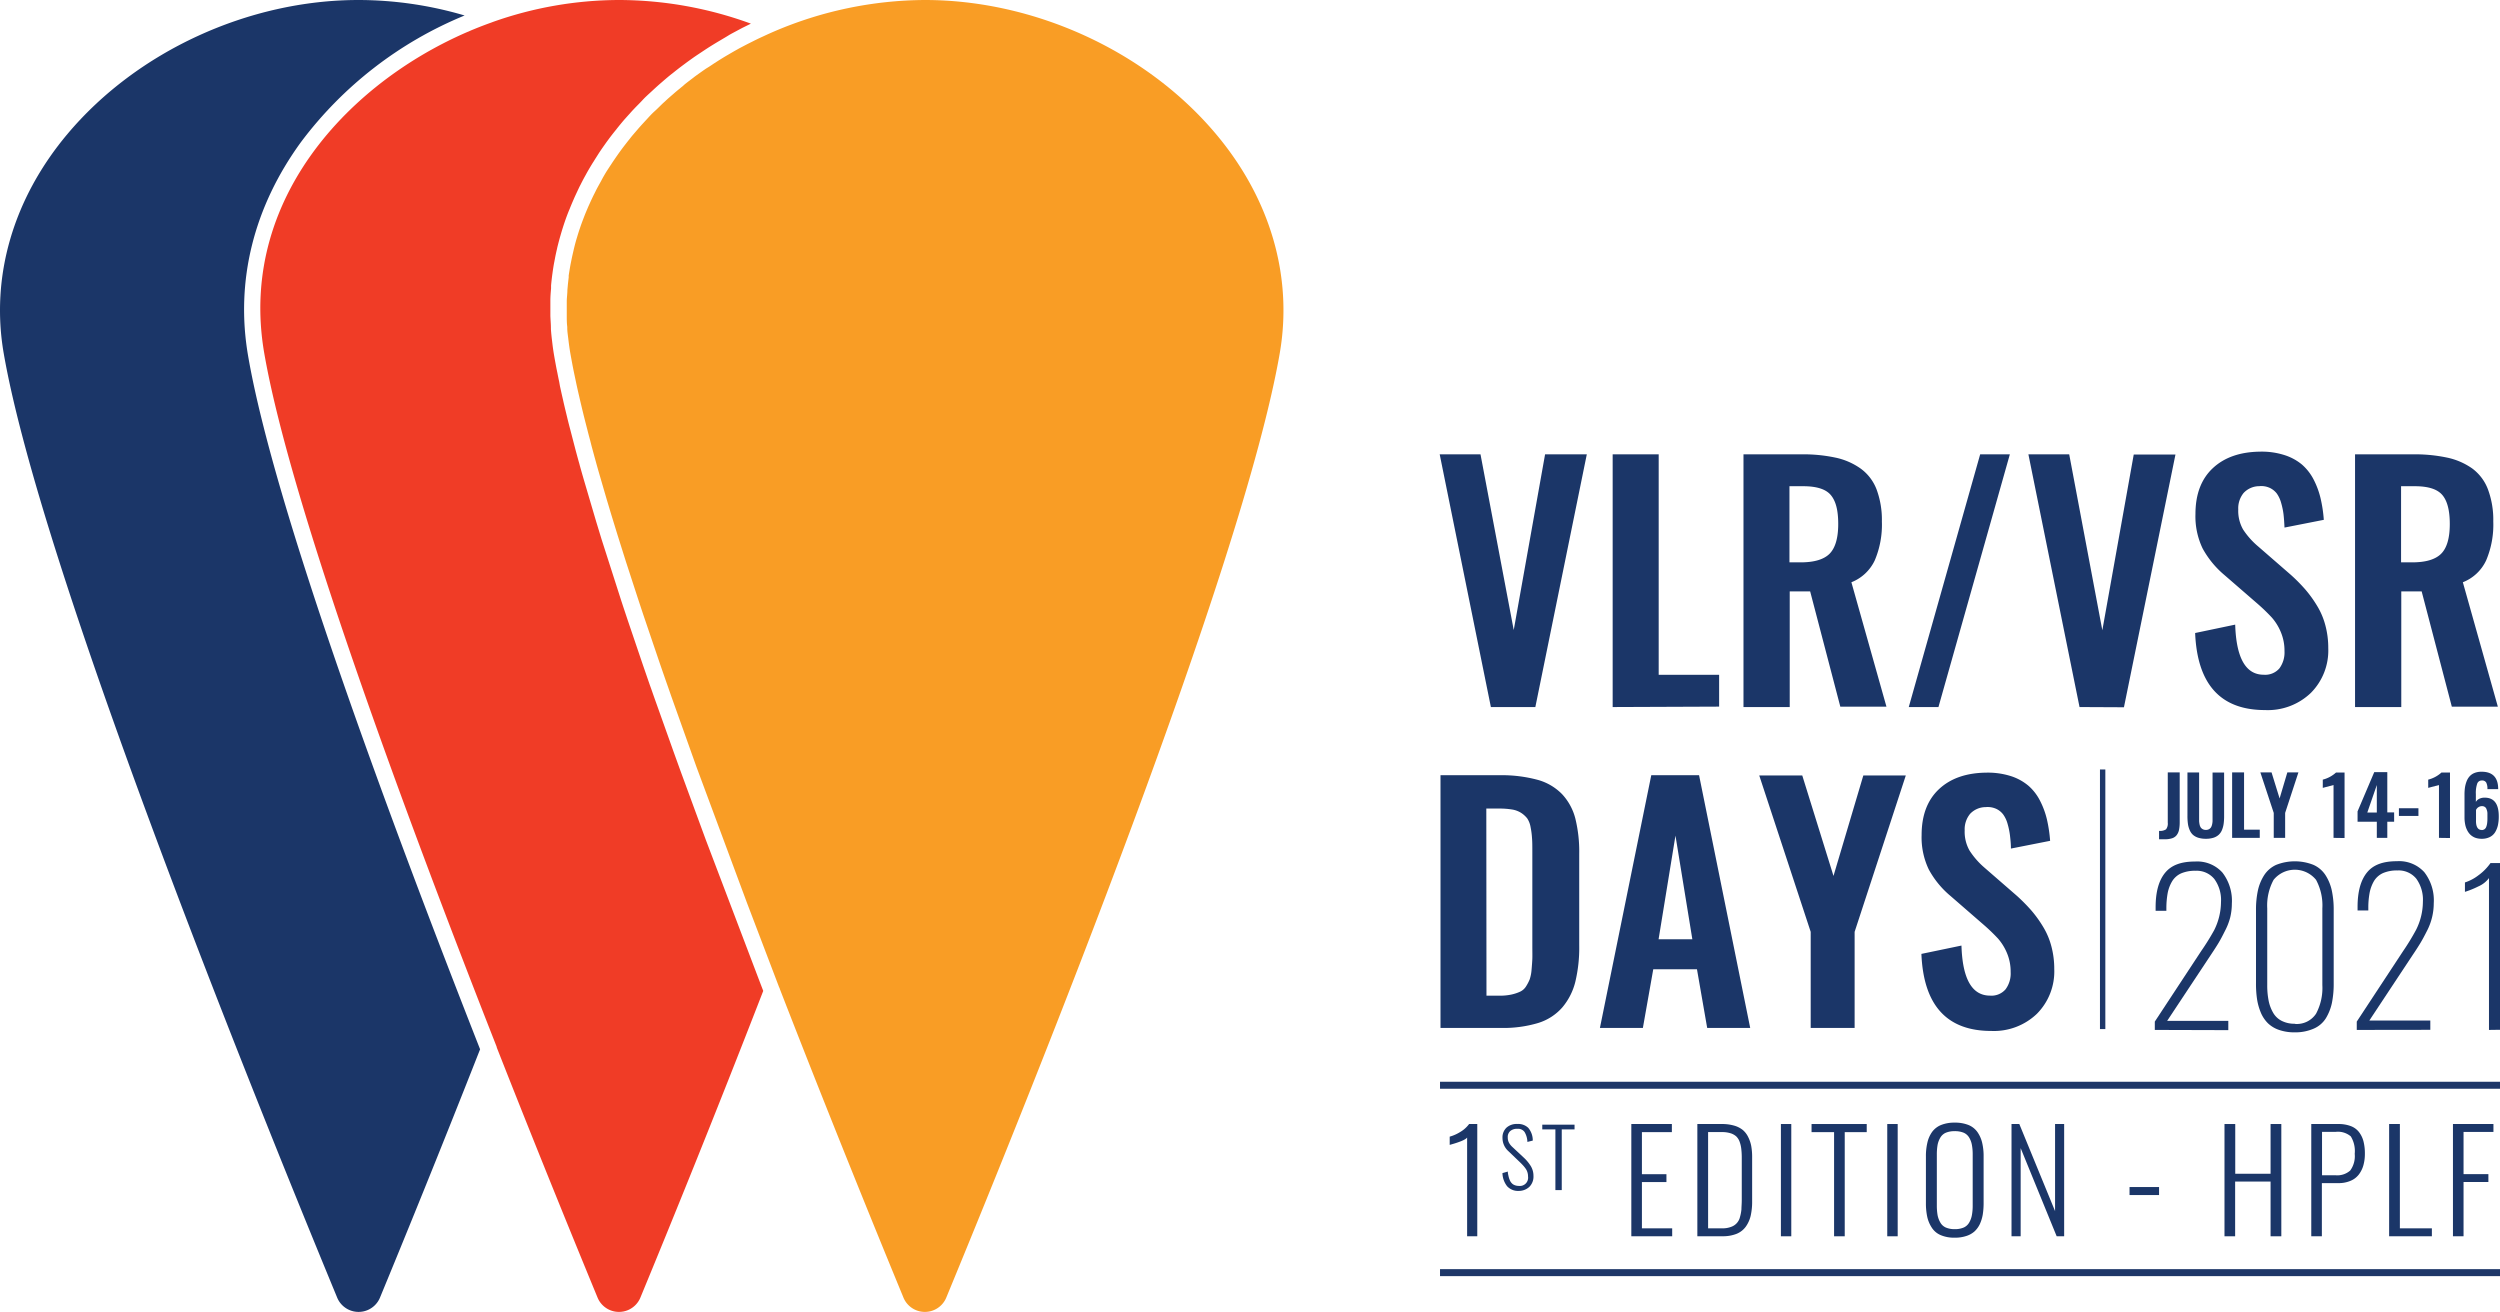
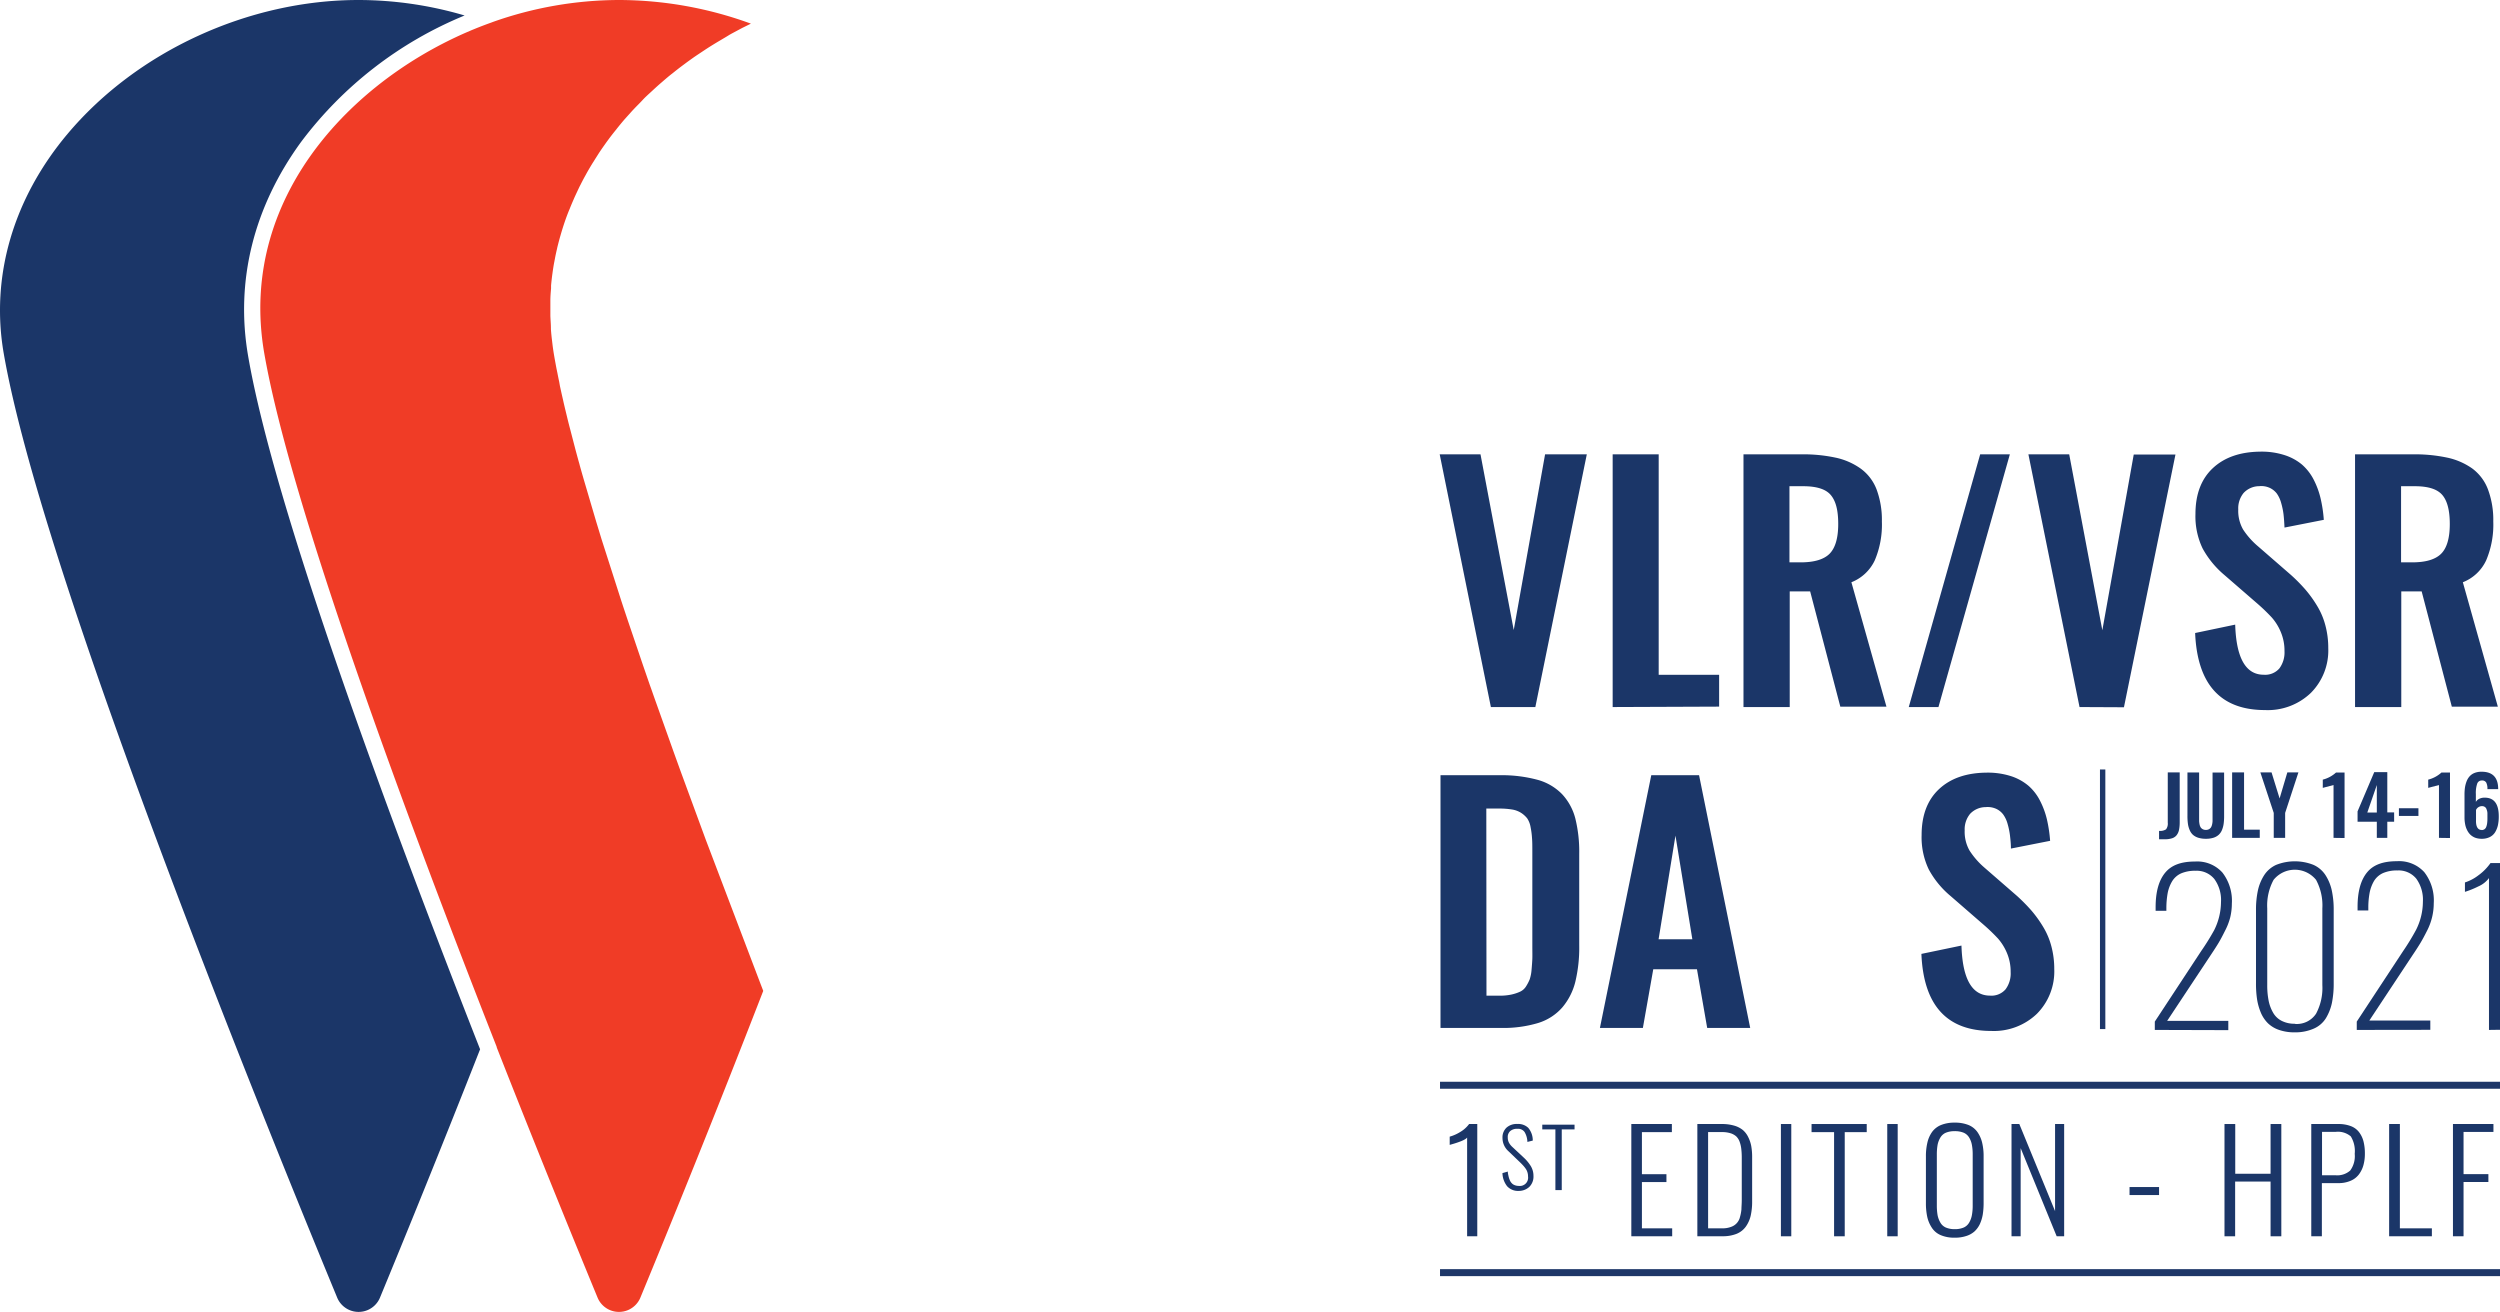
<svg xmlns="http://www.w3.org/2000/svg" viewBox="0 0 464.96 243.98">
  <defs>
    <style>.cls-1{fill:#1b3668;}.cls-2{fill:#1e3768;}.cls-3{fill:#f99d25;}.cls-4{fill:#f03c26;}</style>
  </defs>
  <g id="Capa_2" data-name="Capa 2">
    <g id="Layer_1" data-name="Layer 1">
      <path class="cls-1" d="M277.28,131.5l-9.52-47h7.59l6.18,32.68,5.83-32.68h7.76l-9.57,47Z" />
      <path class="cls-1" d="M299.93,131.5v-47h8.56v41h11.24v5.92Z" />
      <path class="cls-1" d="M324.26,131.5v-47H335a28.6,28.6,0,0,1,6.37.61,12.6,12.6,0,0,1,4.63,2,8.55,8.55,0,0,1,3,3.88,16.22,16.22,0,0,1,1,6,17,17,0,0,1-1.32,7.22,8.06,8.06,0,0,1-4.35,4.08l6.52,23.14h-8.58l-5.61-21.44h-3.8V131.5Zm8.55-26.91h2.07q3.8,0,5.4-1.61c1.06-1.08,1.6-2.92,1.6-5.53s-.47-4.3-1.39-5.39-2.63-1.63-5.1-1.63h-2.58Z" />
      <path class="cls-1" d="M355,131.5l13.28-47h5.52l-13.28,47Z" />
      <path class="cls-1" d="M386.76,131.5l-9.51-47h7.59L391,117.22l5.84-32.68h7.76l-9.58,47Z" />
      <path class="cls-1" d="M421.26,132.06q-12.4,0-13-14.33l7.45-1.56q.29,9.33,5.32,9.32a3.48,3.48,0,0,0,2.91-1.19,5,5,0,0,0,.94-3.2,8.93,8.93,0,0,0-.7-3.58,9.68,9.68,0,0,0-1.65-2.66,34.32,34.32,0,0,0-2.66-2.57l-6.17-5.35a17.23,17.23,0,0,1-4.05-4.94,13.8,13.8,0,0,1-1.33-6.41q0-5.48,3.21-8.5T420.32,84a13.88,13.88,0,0,1,4.56.64,9.62,9.62,0,0,1,3.27,1.78,9.47,9.47,0,0,1,2.16,2.79,15.27,15.27,0,0,1,1.28,3.47,25.13,25.13,0,0,1,.6,4l-7.31,1.44q-.06-1.41-.18-2.46a13.55,13.55,0,0,0-.44-2.12,5.59,5.59,0,0,0-.81-1.75,3.54,3.54,0,0,0-1.33-1.06,3.79,3.79,0,0,0-1.94-.31,4,4,0,0,0-2.9,1.26,4.51,4.51,0,0,0-1,3.07,7,7,0,0,0,.9,3.73,14.49,14.49,0,0,0,2.78,3.13l6.12,5.32a31.81,31.81,0,0,1,2.66,2.69,22.25,22.25,0,0,1,2.17,3,13.62,13.62,0,0,1,1.57,3.68,16.28,16.28,0,0,1,.54,4.25,11.18,11.18,0,0,1-3.24,8.32A11.56,11.56,0,0,1,421.26,132.06Z" />
      <path class="cls-1" d="M438,131.5v-47h10.76a28.76,28.76,0,0,1,6.38.61,12.67,12.67,0,0,1,4.63,2,8.6,8.6,0,0,1,2.94,3.88,16.22,16.22,0,0,1,1,6,17,17,0,0,1-1.32,7.22,8,8,0,0,1-4.34,4.08l6.51,23.14H456l-5.61-21.44h-3.79V131.5Zm8.56-26.91h2.06q3.8,0,5.4-1.61t1.6-5.53c0-2.51-.46-4.3-1.39-5.39s-2.62-1.63-5.1-1.63h-2.57Z" />
      <path class="cls-1" d="M267.91,191.18v-47h10.93a25.57,25.57,0,0,1,7.11.85,10.05,10.05,0,0,1,4.59,2.69,10.45,10.45,0,0,1,2.45,4.52,25.7,25.7,0,0,1,.72,6.58V175.8a27.22,27.22,0,0,1-.73,6.82,11.75,11.75,0,0,1-2.43,4.76,9.81,9.81,0,0,1-4.48,2.88,22.44,22.44,0,0,1-6.89.92Zm8.55-6h2.44a9.93,9.93,0,0,0,2.24-.22,7.75,7.75,0,0,0,1.61-.54,2.59,2.59,0,0,0,1.09-1,8.1,8.1,0,0,0,.67-1.3,7.66,7.66,0,0,0,.34-1.8c.07-.8.12-1.49.14-2s0-1.41,0-2.53V158.55c0-1.11,0-2-.06-2.69a14.58,14.58,0,0,0-.27-2.05,4.21,4.21,0,0,0-.62-1.6,4.73,4.73,0,0,0-1.09-1,4.44,4.44,0,0,0-1.7-.65,14.4,14.4,0,0,0-2.46-.18h-2.36Z" />
      <path class="cls-1" d="M297.56,191.18l9.55-47H316l9.51,47h-8l-1.9-10.91h-8.13l-1.93,10.91Zm10.91-16.49h6.28l-3.14-19.28Z" />
-       <path class="cls-1" d="M336.76,191.18V173.31l-9.57-29.09h8L341,162.91l5.55-18.69h7.9l-9.52,29.09v17.87Z" />
      <path class="cls-1" d="M370.35,191.74q-12.41,0-13-14.33l7.45-1.55q.28,9.31,5.32,9.31A3.46,3.46,0,0,0,373,184a4.94,4.94,0,0,0,.95-3.2,8.93,8.93,0,0,0-.7-3.58,9.83,9.83,0,0,0-1.65-2.66,34.5,34.5,0,0,0-2.66-2.56l-6.17-5.36a16.9,16.9,0,0,1-4.05-4.94,13.8,13.8,0,0,1-1.33-6.41q0-5.47,3.21-8.5t8.82-3.09a14.15,14.15,0,0,1,4.56.64,9.64,9.64,0,0,1,3.27,1.79,9.22,9.22,0,0,1,2.16,2.79,15.19,15.19,0,0,1,1.28,3.46,26.32,26.32,0,0,1,.6,4L374,157.82c0-.95-.1-1.77-.18-2.47a13.79,13.79,0,0,0-.44-2.12,5.42,5.42,0,0,0-.81-1.74,3.47,3.47,0,0,0-1.33-1.07,3.9,3.9,0,0,0-1.94-.31,4,4,0,0,0-2.9,1.26,4.52,4.52,0,0,0-1,3.08,7.06,7.06,0,0,0,.89,3.72A14.61,14.61,0,0,0,369,161.3l6.12,5.32a33.37,33.37,0,0,1,2.66,2.69,22.25,22.25,0,0,1,2.17,3,13.62,13.62,0,0,1,1.57,3.68,16.34,16.34,0,0,1,.54,4.25,11.18,11.18,0,0,1-3.24,8.32A11.56,11.56,0,0,1,370.35,191.74Z" />
      <path class="cls-1" d="M267.82,201.84h0Z" />
      <rect class="cls-2" x="267.82" y="201.19" width="197.14" height="1.3" />
      <path class="cls-1" d="M267.82,236.69h0Z" />
      <rect class="cls-2" x="267.82" y="236.04" width="197.14" height="1.3" />
      <path class="cls-1" d="M401.55,156.09v-1.56a2,2,0,0,0,1.3-.29,1.76,1.76,0,0,0,.32-1.24v-9.35h2.22v9.4a7.1,7.1,0,0,1-.14,1.35,2.4,2.4,0,0,1-.44.94,1.78,1.78,0,0,1-.85.57,4.32,4.32,0,0,1-1.35.18Z" />
      <path class="cls-1" d="M410.28,156a4.61,4.61,0,0,1-1.42-.19,2.76,2.76,0,0,1-1-.54,2.47,2.47,0,0,1-.61-.88,4.4,4.4,0,0,1-.33-1.17,10.48,10.48,0,0,1-.09-1.46v-8.09H409V152c0,.28,0,.52,0,.72a4.92,4.92,0,0,0,.09.64,1.63,1.63,0,0,0,.21.53,1.12,1.12,0,0,0,.38.33,1.16,1.16,0,0,0,.58.13,1.14,1.14,0,0,0,.57-.13,1.08,1.08,0,0,0,.37-.33,1.89,1.89,0,0,0,.21-.53,3.68,3.68,0,0,0,.09-.63c0-.2,0-.44,0-.73v-8.32h2.15v8.09a10.48,10.48,0,0,1-.09,1.46,4.8,4.8,0,0,1-.32,1.17,2.49,2.49,0,0,1-.62.88,2.63,2.63,0,0,1-1,.54A4.52,4.52,0,0,1,410.28,156Z" />
      <path class="cls-1" d="M415.14,155.83V143.65h2.22V154.3h2.92v1.53Z" />
      <path class="cls-1" d="M422.88,155.83v-4.64l-2.49-7.54h2.08l1.5,4.85,1.44-4.85h2.06L425,151.19v4.64Z" />
      <path class="cls-1" d="M434,155.83V146l-2,.53V145a5.74,5.74,0,0,0,2.46-1.32h1.59v12.18Z" />
      <path class="cls-1" d="M442.05,155.83v-3h-3.58v-1.93l3.1-7.29H444v7.48h1.27v1.74H444v3Zm-1.77-4.71h1.77V146Z" />
      <path class="cls-1" d="M446.16,151.75v-1.43h3.63v1.43Z" />
      <path class="cls-1" d="M453.61,155.83V146l-2,.53V145a5.74,5.74,0,0,0,2.46-1.32h1.59v12.18Z" />
      <path class="cls-1" d="M461.54,156a3.51,3.51,0,0,1-1.2-.2,2.77,2.77,0,0,1-.9-.57,3.08,3.08,0,0,1-.61-.87,4,4,0,0,1-.36-1.11,6.49,6.49,0,0,1-.11-1.28v-4.11a9.63,9.63,0,0,1,.08-1.37,5.68,5.68,0,0,1,.31-1.18,3,3,0,0,1,.58-.95,2.47,2.47,0,0,1,.91-.61,3.51,3.51,0,0,1,1.3-.22q3,0,3.08,3.06v.18h-2a2.5,2.5,0,0,0-.22-1.22.86.86,0,0,0-.83-.39.87.87,0,0,0-.85.59,5.31,5.31,0,0,0-.25,1.94v1.45a1.51,1.51,0,0,1,.64-.58,2.23,2.23,0,0,1,1-.21q2.63,0,2.62,3.49a7.57,7.57,0,0,1-.16,1.65,4.39,4.39,0,0,1-.53,1.31,2.44,2.44,0,0,1-1,.89A3.31,3.31,0,0,1,461.54,156Zm0-1.62a1,1,0,0,0,.54-.16.93.93,0,0,0,.33-.46,2.85,2.85,0,0,0,.16-.67,6.48,6.48,0,0,0,.05-.83c0-.23,0-.41,0-.53s0-.27,0-.47a2,2,0,0,0-.06-.44,2.44,2.44,0,0,0-.12-.35.71.71,0,0,0-.19-.3A1,1,0,0,0,462,150a1,1,0,0,0-.4-.07,1.21,1.21,0,0,0-1.1.71v1.84C460.45,153.72,460.82,154.36,461.55,154.36Z" />
      <path class="cls-1" d="M400.76,191.55V190l8.62-13.11A44.79,44.79,0,0,0,411.8,173a11.86,11.86,0,0,0,1.27-5.25,6.62,6.62,0,0,0-1.24-4.27,4.23,4.23,0,0,0-3.49-1.53,6.52,6.52,0,0,0-2.7.49,3.78,3.78,0,0,0-1.66,1.47,6.8,6.8,0,0,0-.82,2.15,15.92,15.92,0,0,0-.25,2.81v.52h-2v-.63c0-2.9.59-5,1.77-6.44s3-2.09,5.58-2.09a6.3,6.3,0,0,1,5.07,2.05,8.56,8.56,0,0,1,1.76,5.75,11.08,11.08,0,0,1-.3,2.57,11.73,11.73,0,0,1-1,2.57c-.43.87-.82,1.6-1.16,2.17s-.83,1.33-1.45,2.26l-8.12,12.26h11.37v1.73Z" />
      <path class="cls-1" d="M426.8,192a8.72,8.72,0,0,1-2.93-.45,5.58,5.58,0,0,1-2.07-1.24,6.13,6.13,0,0,1-1.31-1.95,10.62,10.62,0,0,1-.71-2.5,19.28,19.28,0,0,1-.2-3V169.28a17,17,0,0,1,.36-3.7,8.69,8.69,0,0,1,1.18-2.84,5.22,5.22,0,0,1,2.24-1.9,9.43,9.43,0,0,1,6.88,0,5.19,5.19,0,0,1,2.25,1.9,8.69,8.69,0,0,1,1.18,2.84,17,17,0,0,1,.36,3.7v13.56a18,18,0,0,1-.33,3.68,9.17,9.17,0,0,1-1.12,2.85,5,5,0,0,1-2.24,1.93A8.53,8.53,0,0,1,426.8,192Zm0-1.57a4.29,4.29,0,0,0,3.95-1.9,10.17,10.17,0,0,0,1.17-5.32V168.94a10,10,0,0,0-1.17-5.3,5.08,5.08,0,0,0-7.9,0,10,10,0,0,0-1.18,5.29v14.24a14.78,14.78,0,0,0,.25,2.9,7.31,7.31,0,0,0,.84,2.27,3.82,3.82,0,0,0,1.59,1.52A5.22,5.22,0,0,0,426.8,190.4Z" />
      <path class="cls-1" d="M438.32,191.55V190l8.62-13.11a44,44,0,0,0,2.41-3.95,11.73,11.73,0,0,0,1.27-5.25,6.68,6.68,0,0,0-1.23-4.27,4.24,4.24,0,0,0-3.5-1.53,6.47,6.47,0,0,0-2.69.49,3.8,3.8,0,0,0-1.67,1.47,7,7,0,0,0-.81,2.15,15,15,0,0,0-.25,2.81v.52h-2v-.63c0-2.9.59-5,1.76-6.44s3-2.09,5.59-2.09a6.32,6.32,0,0,1,5.07,2.05,8.55,8.55,0,0,1,1.75,5.75,11.08,11.08,0,0,1-.3,2.57,11.2,11.2,0,0,1-.95,2.57c-.44.87-.83,1.6-1.17,2.17s-.82,1.33-1.45,2.26l-8.11,12.26H452v1.73Z" />
      <path class="cls-1" d="M462.91,191.55V163.31a4.94,4.94,0,0,1-2,1.56,16.29,16.29,0,0,1-2.47,1v-1.75a8.24,8.24,0,0,0,2.47-1.3,9.75,9.75,0,0,0,2.28-2.3H465v31Z" />
      <path class="cls-1" d="M391.06,191.39v0Z" />
      <rect class="cls-2" x="390.56" y="143.11" width="1" height="48.28" />
      <path class="cls-1" d="M272.86,229.93V211.56c-.26.39-1.35.85-3.24,1.37V211.4a7.47,7.47,0,0,0,1.94-.86,5.5,5.5,0,0,0,1.67-1.49h1.52v20.88Z" />
      <path class="cls-1" d="M282.49,221.49a2.74,2.74,0,0,1-2.19-.87,4.14,4.14,0,0,1-.87-2.44l1-.29c0,.32.08.61.13.85a3.86,3.86,0,0,0,.23.73,1.75,1.75,0,0,0,.37.58,1.37,1.37,0,0,0,.55.37,2,2,0,0,0,.76.14,1.54,1.54,0,0,0,1.72-1.76,2.48,2.48,0,0,0-.1-.73,2.38,2.38,0,0,0-.31-.67,5.75,5.75,0,0,0-.46-.59c-.16-.18-.36-.39-.62-.64l-2.16-2.07a3.3,3.3,0,0,1-1.1-2.45,2.48,2.48,0,0,1,.74-1.92,2.81,2.81,0,0,1,2-.69h.05a2.69,2.69,0,0,1,2,.72,3.6,3.6,0,0,1,.84,2.37l-1,.25a3.77,3.77,0,0,0-.53-1.85,1.47,1.47,0,0,0-1.32-.59h-.08a1.87,1.87,0,0,0-1.26.42,1.47,1.47,0,0,0-.46,1.19,2.06,2.06,0,0,0,.19.91,3,3,0,0,0,.67.86l2.14,2a7.5,7.5,0,0,1,1.31,1.6,3.49,3.49,0,0,1,.47,1.76,2.69,2.69,0,0,1-.76,2.05A2.85,2.85,0,0,1,282.49,221.49Z" />
      <path class="cls-1" d="M289.28,221.34V210.05h-2.44v-.88h6v.88h-2.38v11.29Z" />
      <path class="cls-1" d="M303.4,229.93V209.05h7.54v1.51h-5.57v7.82h4.56v1.46h-4.56v8.61H311v1.48Z" />
      <path class="cls-1" d="M315.68,229.93V209.05h4.57a8,8,0,0,1,2.25.29,4.56,4.56,0,0,1,1.62.81,4,4,0,0,1,1,1.29,6.37,6.37,0,0,1,.58,1.69,11.47,11.47,0,0,1,.17,2.05v8.3a11.77,11.77,0,0,1-.28,2.67,5.77,5.77,0,0,1-.91,2,3.94,3.94,0,0,1-1.7,1.32,6.8,6.8,0,0,1-2.62.45Zm2-1.48h2.63a4.4,4.4,0,0,0,1.64-.27,2.53,2.53,0,0,0,1.66-1.84,7.63,7.63,0,0,0,.27-1.43c0-.47.06-1,.06-1.73v-7.8a13.79,13.79,0,0,0-.09-1.71,5.74,5.74,0,0,0-.31-1.33,2.61,2.61,0,0,0-.64-1,2.88,2.88,0,0,0-1.07-.58,5.26,5.26,0,0,0-1.58-.21h-2.57Z" />
      <path class="cls-1" d="M331.22,229.93V209.05h1.93v20.88Z" />
      <path class="cls-1" d="M341.11,229.93V210.56h-4.19v-1.51h10.26v1.51h-4.09v19.37Z" />
      <path class="cls-1" d="M351,229.93V209.05h1.94v20.88Z" />
      <path class="cls-1" d="M363.55,230.19a6.38,6.38,0,0,1-2.57-.46,3.65,3.65,0,0,1-1.66-1.35,6.07,6.07,0,0,1-.87-2,11.87,11.87,0,0,1-.26-2.61v-8.67a11,11,0,0,1,.27-2.58,5.56,5.56,0,0,1,.88-2,3.88,3.88,0,0,1,1.67-1.29,6.64,6.64,0,0,1,2.54-.44,6.73,6.73,0,0,1,2.55.44,3.8,3.8,0,0,1,1.66,1.3,5.81,5.81,0,0,1,.89,2,10.81,10.81,0,0,1,.27,2.56v8.69a13.56,13.56,0,0,1-.16,2.12,7.21,7.21,0,0,1-.54,1.76,4.51,4.51,0,0,1-1,1.37,4.22,4.22,0,0,1-1.54.85A6.65,6.65,0,0,1,363.55,230.19Zm-1.68-1.9a4,4,0,0,0,1.68.31,4,4,0,0,0,1.69-.31,2.22,2.22,0,0,0,1-.92,4.16,4.16,0,0,0,.5-1.37,9.54,9.54,0,0,0,.15-1.82v-9.44a9.43,9.43,0,0,0-.15-1.81,4,4,0,0,0-.5-1.35,2.24,2.24,0,0,0-1-.9,4.19,4.19,0,0,0-1.69-.3,4.14,4.14,0,0,0-1.68.3,2.19,2.19,0,0,0-1,.9,4.2,4.2,0,0,0-.51,1.35,10.4,10.4,0,0,0-.14,1.81v9.44a10.52,10.52,0,0,0,.14,1.82,4.41,4.41,0,0,0,.51,1.37A2.18,2.18,0,0,0,361.87,228.29Z" />
      <path class="cls-1" d="M374.11,229.93V209.05h1.45l6.65,16.2v-16.2h1.69v20.88h-1.39l-6.7-16.4v16.4Z" />
      <path class="cls-1" d="M396.06,222.26v-1.49h5.49v1.49Z" />
      <path class="cls-1" d="M413.72,229.93V209.05h2v9.25h6.57v-9.25h2v20.88h-2V219.75H415.7v10.18Z" />
      <path class="cls-1" d="M429.86,229.93V209.05h5a6.41,6.41,0,0,1,2.36.39,3.47,3.47,0,0,1,1.54,1.14,4.86,4.86,0,0,1,.82,1.73,9.11,9.11,0,0,1,.25,2.27,7.83,7.83,0,0,1-.27,2.12,5.11,5.11,0,0,1-.84,1.72,3.73,3.73,0,0,1-1.55,1.19,5.55,5.55,0,0,1-2.28.43h-3.06v9.89Zm2-11.35h2.5a3.62,3.62,0,0,0,2.75-.89,4.53,4.53,0,0,0,.83-3.1,5.2,5.2,0,0,0-.73-3.24,3.68,3.68,0,0,0-2.82-.84h-2.53Z" />
      <path class="cls-1" d="M444.34,229.93V209.05h2v19.4h5.95v1.48Z" />
      <path class="cls-1" d="M456.21,229.93V209.05h7.53v1.47h-5.56v7.85h4.62v1.46h-4.62v10.1Z" />
      <path class="cls-1" d="M66.69,0C46.23,0,25.5,9.53,12.59,24.87,2.44,36.93-1.78,51.44.69,65.71c6.85,39.55,45.64,136,62,175.58a4.31,4.31,0,0,0,8,0c4.37-10.58,11.13-27.14,18.6-46.14C72.27,151.82,51,94.43,46.15,66.23c-2.41-13.92,1-27.7,9.86-39.85h0a72.36,72.36,0,0,1,30.4-23.5A70,70,0,0,0,66.69,0Z" />
-       <path class="cls-3" d="M145.06,184c9,23.16,17.44,43.93,22.95,57.29a4.31,4.31,0,0,0,8,0c16.36-39.62,55.15-136,62-175.58,2.48-14.28-1.75-28.78-11.9-40.83h0C213.19,9.53,192.46,0,172,0a72,72,0,0,0-28,5.84c-.67.29-1.34.59-2,.9l-.46.21c-.56.26-1.11.53-1.66.81l-.44.22c-.64.32-1.28.66-1.93,1l-.39.22c-.54.3-1.07.61-1.6.92l-.45.26c-.62.37-1.23.75-1.84,1.14l-.34.22c-.52.34-1,.68-1.55,1l-.44.3c-.59.42-1.18.83-1.76,1.26l-.25.2c-.51.38-1,.76-1.5,1.15L127,16c-.55.45-1.11.9-1.65,1.37l-.17.15c-.5.43-1,.86-1.46,1.3l-.41.37c-.52.49-1,1-1.55,1.49s-1,1-1.49,1.53l-.38.41c-.46.5-.92,1-1.36,1.52s-1,1.14-1.41,1.69l-.34.42c-.39.5-.78,1-1.16,1.51l-.09.12c-.45.62-.85,1.19-1.24,1.76l-.3.44c-.33.5-.66,1-1,1.52l-.18.28c-.35.58-.7,1.17-1,1.76l-.25.45c-.28.51-.56,1-.82,1.54l-.18.36c-.3.59-.59,1.21-.87,1.83l-.2.44c-.23.52-.45,1.05-.67,1.58l-.16.41c-.24.62-.48,1.25-.7,1.89l-.15.44c-.18.53-.35,1.08-.51,1.62l-.14.46c-.18.64-.35,1.3-.51,2l-.09.39c-.13.56-.25,1.13-.36,1.69l-.1.5c-.12.67-.23,1.34-.33,2l0,.34c-.07.6-.14,1.18-.19,1.78l-.05.53c0,.68-.1,1.37-.12,2.07v.27c0,.62,0,1.25,0,1.87v.56c0,.69,0,1.4.09,2.12V61c0,.67.12,1.34.19,2l.07.57c.09.72.19,1.44.32,2.17s.27,1.48.41,2.24l.14.71c.11.55.23,1.11.35,1.68l.17.81c.13.62.27,1.25.42,1.9l.14.6c.19.85.4,1.71.61,2.6l.15.61c.17.7.35,1.4.53,2.11l.24.93c.16.64.33,1.29.51,1.94l.25,1c.24.88.48,1.78.73,2.68l.07.25c.27,1,.56,2,.85,3l1.22,4.19c.24.78.47,1.57.71,2.37l.26.85,1,3.25,1.4,4.45c.25.79.51,1.58.77,2.38l1.49,4.58c.38,1.15.76,2.31,1.15,3.48l2.88,8.48c.41,1.2.83,2.41,1.25,3.62l.21.6c.36,1,.72,2.07,1.09,3.1l4.45,12.48,9.37,25.22,6,15.75A1.72,1.72,0,0,1,145.06,184Z" />
      <path class="cls-4" d="M92.4,194.84c7.53,19.16,14.34,35.83,18.72,46.45a4.31,4.31,0,0,0,8,0c5.45-13.19,13.82-33.75,22.83-57l-.69-1.8-10-26.32-4.64-12.63-1.35-3.74-3.12-8.76c-.36-1-.71-2-1.06-3l-.24-.66-1.26-3.65-2.88-8.49c-.39-1.17-.78-2.34-1.16-3.5l-3.67-11.45-1-3.28-2.34-7.94c-.25-.86-.49-1.71-.72-2.54l-.06-.24c-.26-.9-.5-1.81-.74-2.7l-1-3.85q-.29-1.08-.54-2.13l-.15-.62c-.22-.91-.43-1.78-.62-2.64l-.14-.61c-.15-.66-.29-1.3-.43-1.94L104,71c-.13-.59-.24-1.16-.35-1.72l-.15-.72c-.15-.79-.29-1.56-.42-2.3s-.25-1.55-.34-2.32l-.07-.59c-.09-.72-.16-1.43-.21-2.14V61c0-.78-.08-1.53-.1-2.29v-.57c0-.67,0-1.33,0-2v-.28c0-.76.07-1.5.13-2.23l0-.53c.06-.66.13-1.29.21-1.91l.05-.36c.1-.74.21-1.46.35-2.17l.1-.52c.11-.6.24-1.2.38-1.79l.09-.42c.18-.71.36-1.41.56-2.1l.14-.48c.17-.58.35-1.15.54-1.73l.15-.44c.24-.69.49-1.37.75-2l.18-.43c.22-.56.46-1.12.7-1.67l.2-.46c.31-.66.61-1.32.94-2l.19-.36c.27-.55.56-1.09.86-1.63l.25-.46c.36-.64.73-1.26,1.11-1.88l.19-.29c.32-.53.67-1.06,1-1.59l.31-.46c.35-.52.7-1,1.07-1.53h0l.34-.46c.39-.53.8-1.06,1.22-1.58l.35-.44q.69-.87,1.41-1.71l1.5-1.67.39-.41c.49-.52,1-1,1.5-1.55s1.14-1.11,1.69-1.62l.42-.39c.5-.46,1-.91,1.52-1.35l.17-.15c.58-.5,1.16-1,1.74-1.44l.45-.36q.78-.62,1.56-1.2l.27-.2c.61-.46,1.22-.89,1.84-1.33l.46-.31,1.61-1.07.34-.22c.65-.42,1.29-.81,1.94-1.2l.46-.27c.55-.33,1.1-.64,1.66-1l.41-.23,2-1.07.45-.22,1.15-.57A71.76,71.76,0,0,0,115.12,0a70.66,70.66,0,0,0-23.5,4.1l-.23.09c-24,8.54-47.45,31.45-42.24,61.52,4.86,28,26.16,85.54,43.17,128.84A1,1,0,0,1,92.4,194.84Z" />
    </g>
  </g>
</svg>